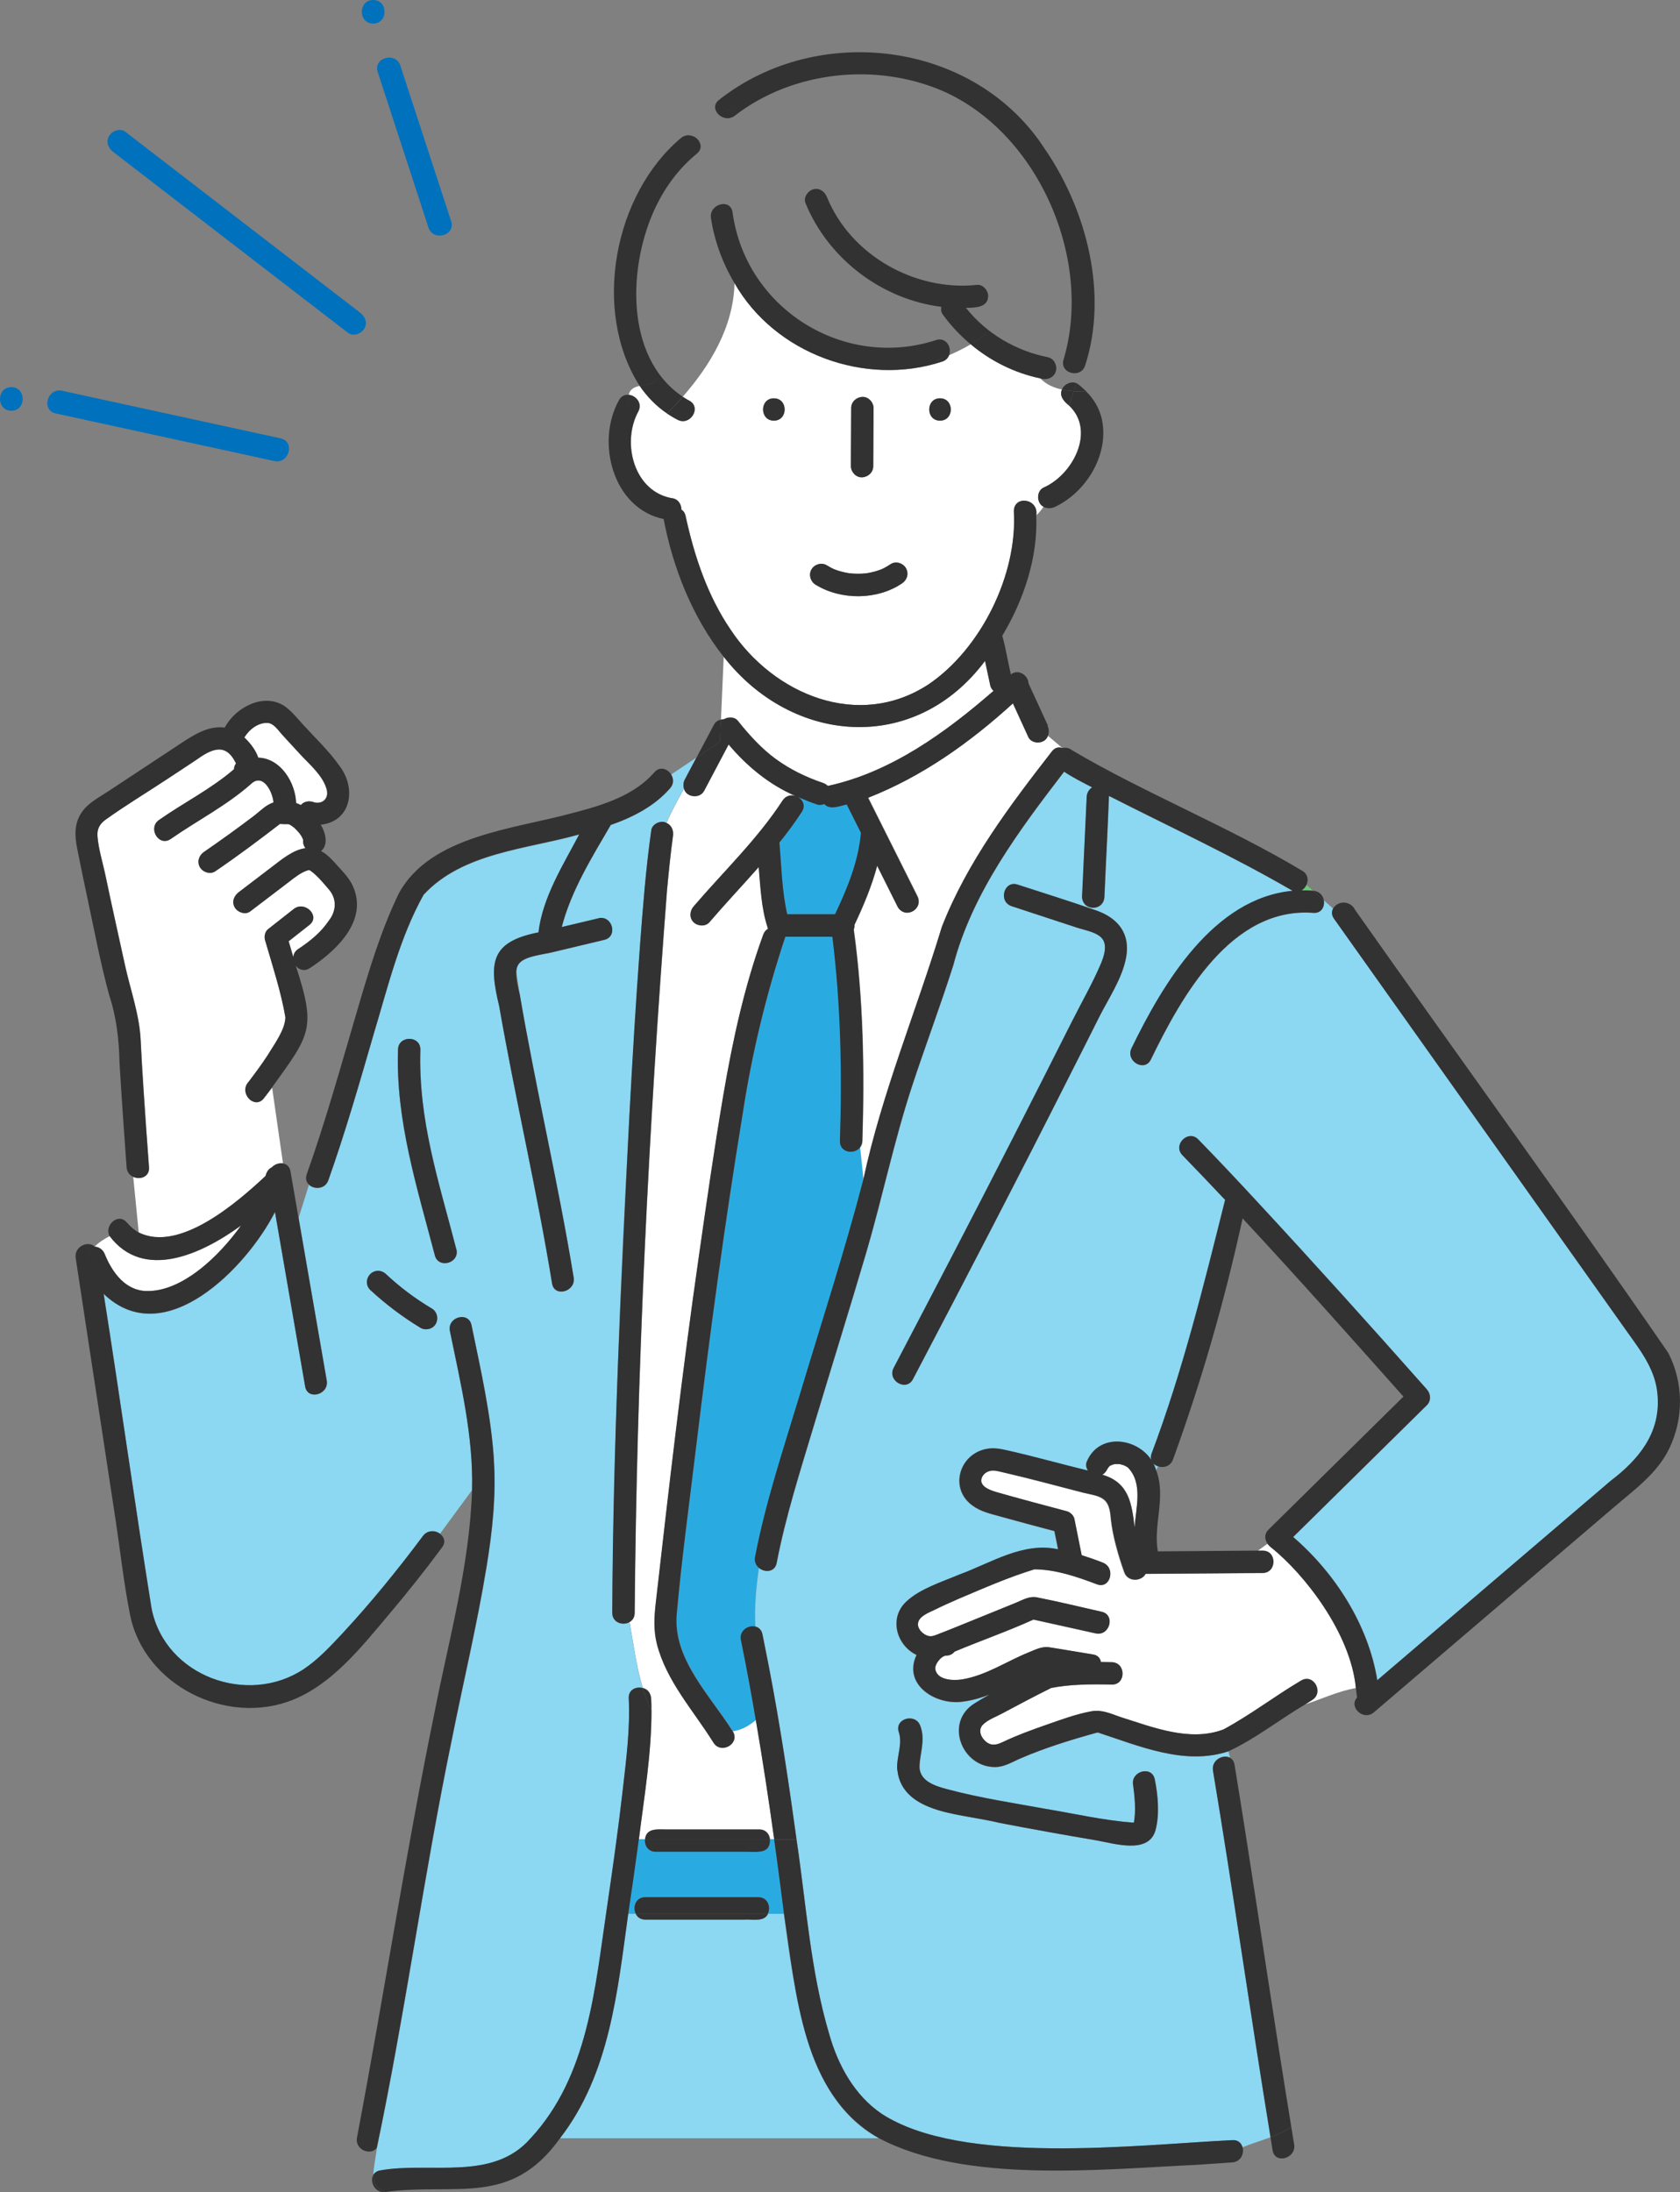
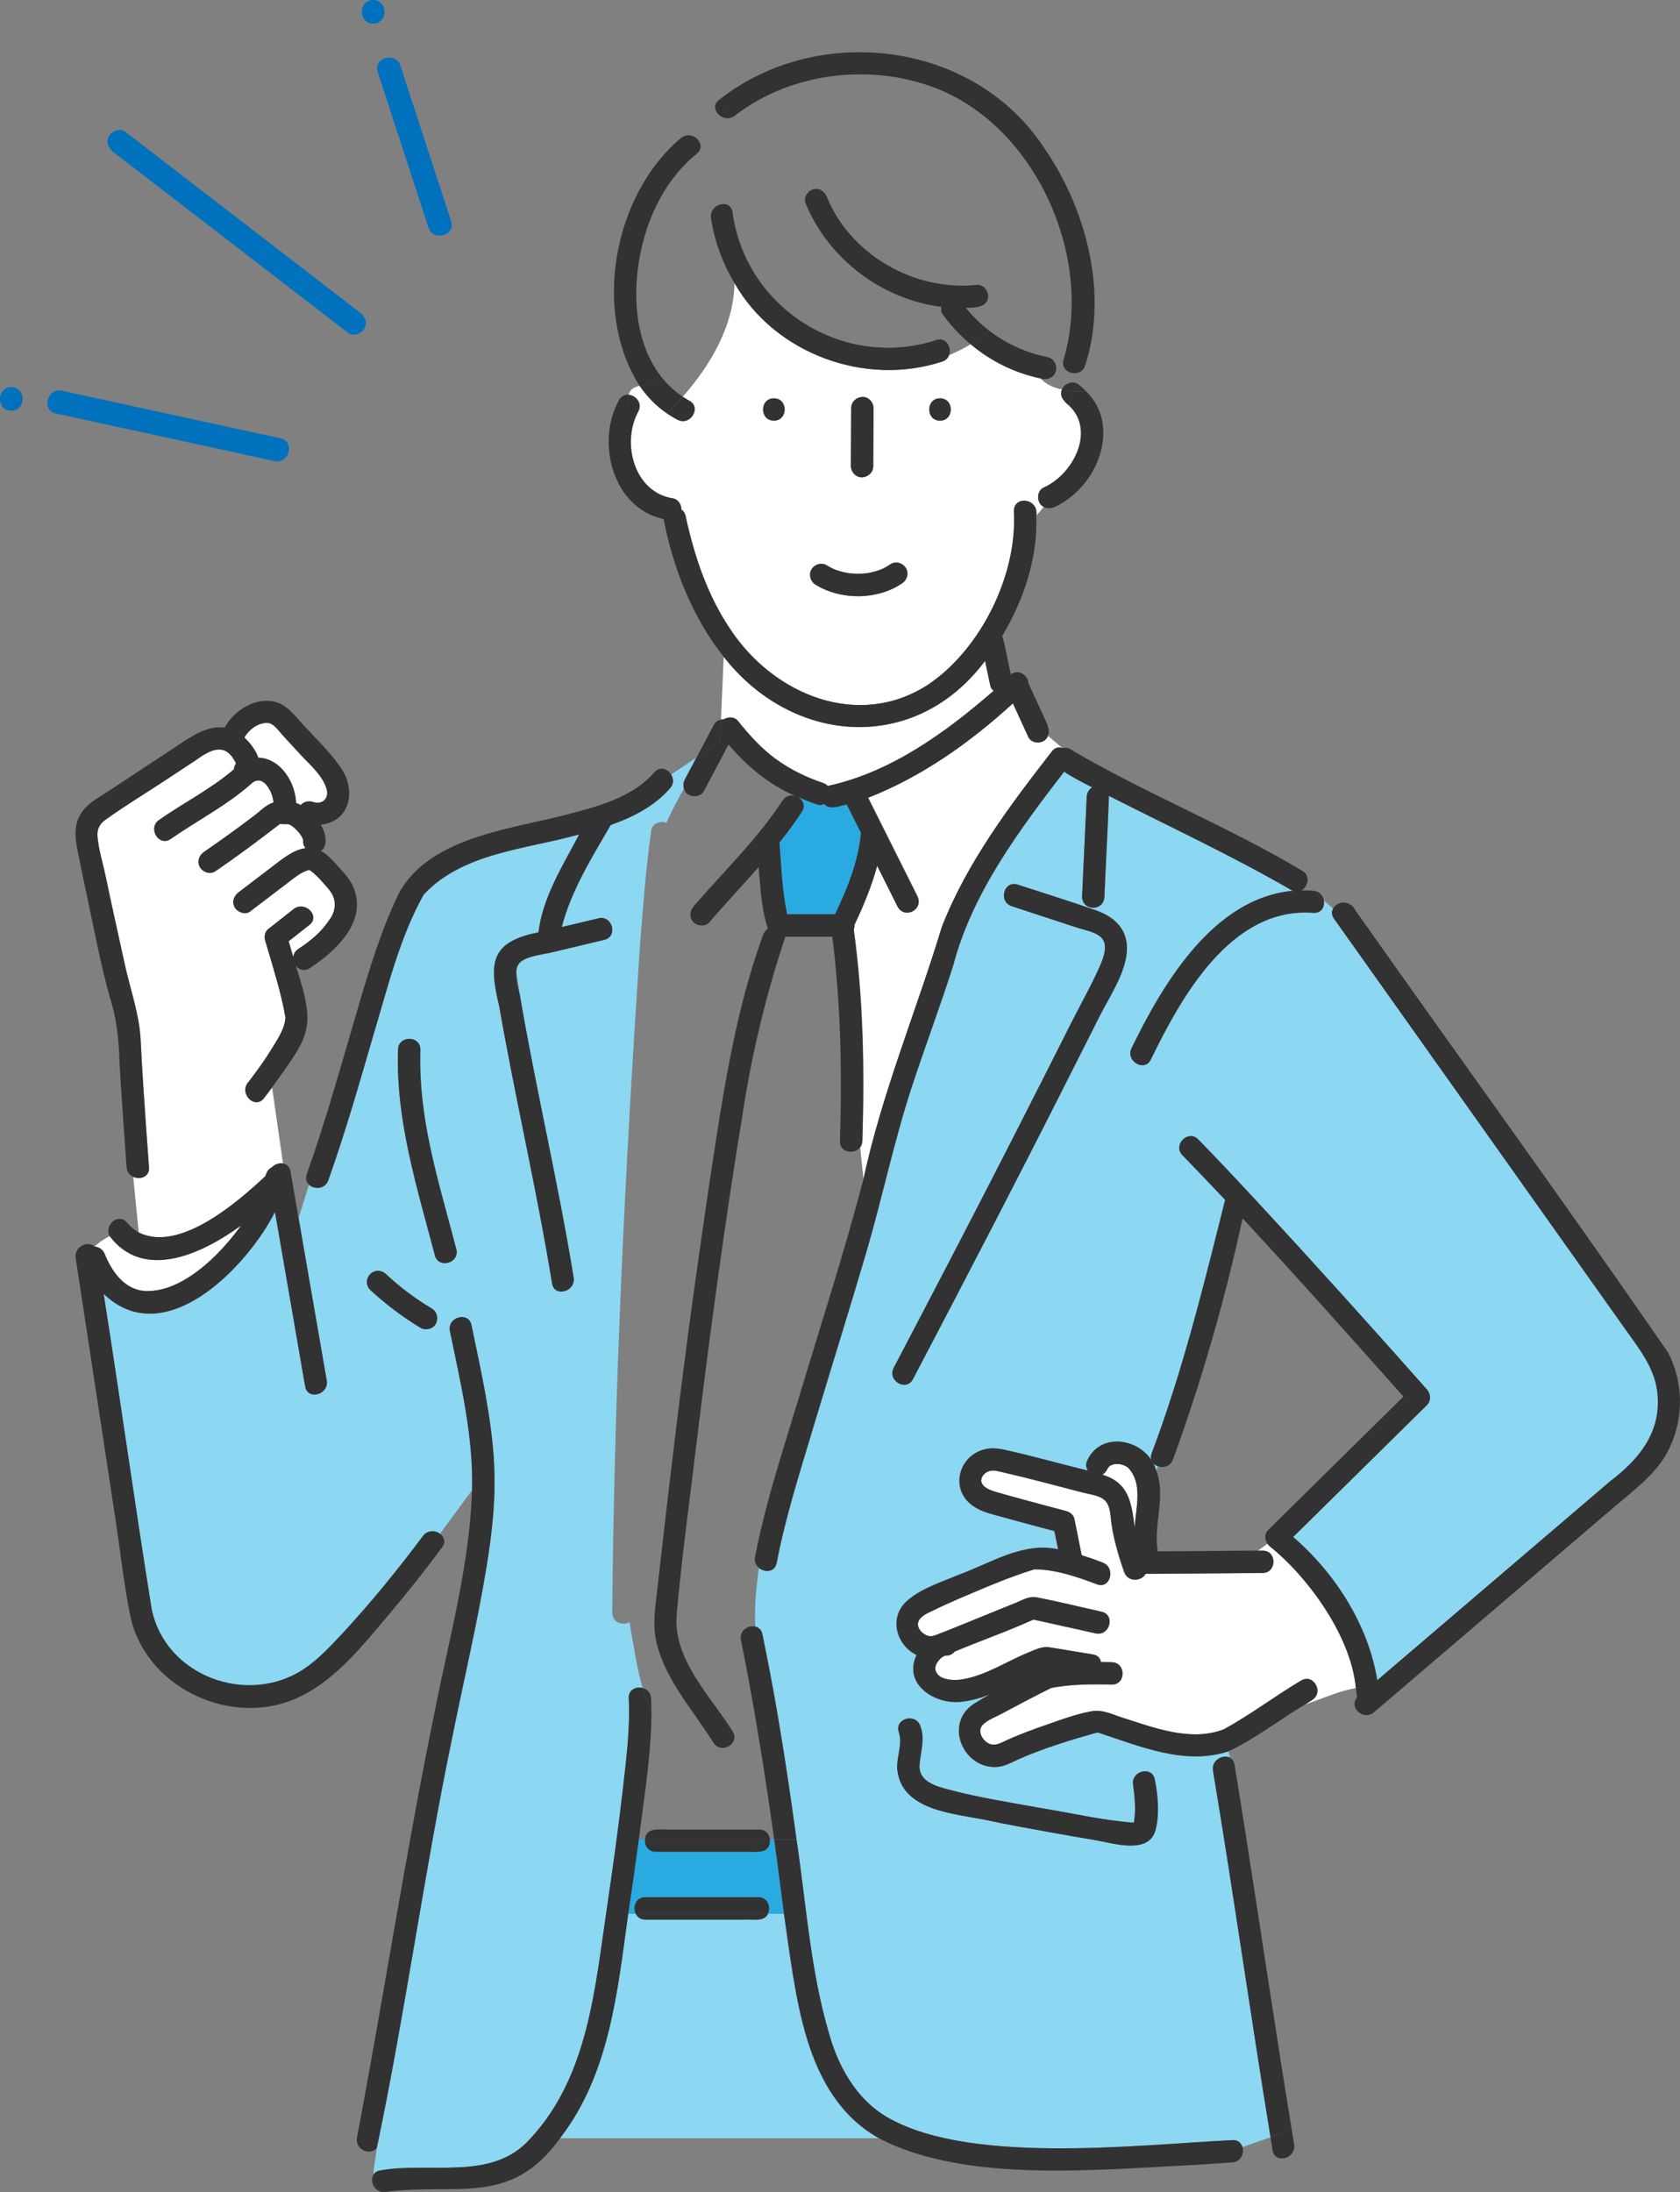
<svg xmlns="http://www.w3.org/2000/svg" id="_レイヤー_2" viewBox="0 0 177.56 231.69">
  <rect x="0" y="0" width="177.56" height="231.69" fill="#808080" stroke="none" />
  <defs>
    <style>.cls-1{fill:#29abe2;}.cls-1,.cls-2,.cls-3,.cls-4,.cls-5,.cls-6{stroke-width:0px;}.cls-2{fill:#6ec878;}.cls-3{fill:#323232;}.cls-4{fill:#8cd7f2;}.cls-5{fill:#fff;}.cls-6{fill:#0071bc;}</style>
  </defs>
  <g id="_レイヤー_1-2">
    <path class="cls-6" d="M5.9,43.7c6.74,1.47,13.47,2.93,20.21,4.4.96.21,1.92.42,2.88.63,1.56.34,2.23-2.06.66-2.4-6.74-1.47-13.47-2.93-20.21-4.4-.96-.21-1.92-.42-2.88-.63-1.56-.34-2.23,2.06-.66,2.4h0Z" />
    <path class="cls-6" d="M11.98,16.07c7.25,5.58,14.49,11.16,21.74,16.75,1.03.79,2.05,1.58,3.08,2.37.54.41,1.39.08,1.7-.45.38-.64.08-1.29-.45-1.7-7.25-5.58-14.49-11.16-21.74-16.75-1.03-.79-2.05-1.58-3.08-2.37-.54-.41-1.39-.08-1.7.45-.38.64-.08,1.29.45,1.7h0Z" />
    <path class="cls-6" d="M39.92,7.61c1.56,4.79,3.13,9.58,4.69,14.37.22.69.45,1.37.67,2.06.49,1.51,2.9.87,2.4-.66-1.56-4.79-3.13-9.58-4.69-14.37-.22-.69-.45-1.37-.67-2.06-.49-1.51-2.9-.87-2.4.66h0Z" />
    <path class="cls-6" d="M39.44,2.49c1.6,0,1.6-2.49,0-2.49s-1.6,2.49,0,2.49h0Z" />
    <path class="cls-6" d="M1.2,43.41c1.6,0,1.6-2.49,0-2.49s-1.6,2.49,0,2.49h0Z" />
    <path class="cls-2" d="M115.96,183.12s0,0,0,0c0,0,0,0,0,0Z" />
    <path class="cls-1" d="M89.5,85.02c-.74.16-1.79.62-2.37-.05-.24.11-.51.14-.76.05-.69-.23-1.36-.5-2.03-.79.52.29.84.91.42,1.56-.73,1.13-1.53,2.2-2.37,3.25.21,2.63.25,5.1.82,7.58h5.06c1.29-2.72,2.48-5.59,2.74-8.62-.5-1-1-2-1.5-2.99Z" />
    <path class="cls-2" d="M29.57,87.07c-.05,0-.09,0-.09-.01.01.03.05.03.09.01Z" />
    <path class="cls-2" d="M29.64,87.04c.09-.05.14-.1,0,0h0Z" />
    <path class="cls-5" d="M138.66,179.69c-.24.15-.48.3-.71.45,1.79-.58,3.57-1.43,5.36-1.72-.54-5.78-5.41-12.05-8.99-14.89-.14-.11-.25-.23-.35-.37l-1.04.75c.16,0,.32,0,.48,0,1.52-.01,1.52,2.35,0,2.36-4.12.03-8.25.06-12.37.09-.39.79-1.86.92-2.25-.19-.63-1.81-1.18-3.67-1.4-5.58-.12-2.15-.86-2.41-2.8-2.78-2.89-.75-5.77-1.53-8.68-2.2-.5-.12-.96-.26-1.43-.09-.47.15-.88.63-.78,1.13.15.62,1,.9,1.69,1.1,2.43.7,4.88,1.34,7.32,1.99.38.1.75.43.82.82.26,1.28.52,2.56.77,3.83.76.23,1.51.5,2.24.79,1.4.55.79,2.83-.63,2.28-2.11-.8-4.32-1.57-6.6-1.58-2.74.84-5.38,2-8.02,3.12-.85.37-1.7.75-2.53,1.16-.59.29-1.67.67-1.76,1.44-.06.54.43,1.05.88,1.25.44.2.74.08,1.16-.08,1.28-.49,2.55-1.01,3.82-1.53,1.49-.61,2.99-1.21,4.48-1.82.75-.31,1.42-.73,2.24-.57,2.29.44,4.55,1.01,6.83,1.52,1.48.33.85,2.61-.63,2.28-2.19-.49-4.38-.97-6.57-1.46,0,0,0,0,0,0-2.73,1.24-5.58,2.22-8.34,3.39-.19.24-.48.41-.88.42-.54.01-1.25.94-1.16,1.46.23,1.19,2.02,1.19,2.88,1.05,2.55-.44,4.64-1.91,6.99-2.85.68-.27,1.35-.62,2.09-.55,1.57.24,3.13.52,4.7.77.52.08.78.42.84.8.38,0,.77.01,1.15.02,1.52.04,1.52,2.4,0,2.36-2.19-.05-4.44-.04-6.51.38.04,0,.06,0,.09-.01.15-.05.19-.03,0,0-1.73.86-3.44,1.77-5.15,2.68-.64.35-1.6.69-2.09,1.24-.46.51-.19,1.22.25,1.65.57.55,1.14.49,1.8.18,1.54-.73,3.16-1.32,4.77-1.89,1.52-.53,3.09-1.12,4.68-1.4,1.11-.2,2.03.24,3.06.6,3.44,1.08,7.36,2.67,10.92,1.31,2.8-1.51,5.39-3.5,8.14-5.13,1.29-.82,2.47,1.23,1.19,2.04Z" />
    <path class="cls-1" d="M81.82,194.4h-.45c.08,1.57-1.33,1.32-2.48,1.32h-9.59c-.82,0-1.2-.69-1.13-1.32h-.66c-.35,2.63-.73,5.25-1.12,7.87h.8c-.34-.7,0-1.75,1.01-1.75h11.95c1.02,0,1.35,1.05,1.01,1.75h1.7c-.33-2.63-.67-5.25-1.04-7.87Z" />
    <path class="cls-5" d="M11.07,132.54c3.16,8.21,11.21,1.71,14.42-3.01-4.24,3.09-10.32,5.85-13.9,1.12-.59.31-1.14.66-1.59,1.11,0,0,0,0,0,0,.43.04.86.28,1.06.77Z" />
    <path class="cls-5" d="M78,76.18c1.16,1.47,2.55,2.98,3.98,4.02,1.55,1.14,3.24,1.95,5.02,2.55.2.07.37.18.51.32,6.68-1.44,12.45-5.63,17.52-10.05-.17-.15-.29-.34-.34-.55-.19-.87-.37-1.75-.56-2.62-7.39,9.9-20.37,8.88-27.64-.46l-.29,6.67c.1-.02.21-.03.31-.03.45-.28,1.14-.29,1.48.15Z" />
-     <path class="cls-1" d="M88.8,120.59c.24-7.22.08-14.42-.8-21.59h-4.97c-2.03,6.09-3.54,12.35-4.51,18.71-1.91,11.66-3.49,23.39-4.91,35.12-.71,5.91-1.53,11.84-2.06,17.77-.43,4.75,3.59,8.65,5.92,12.4,1.04-.16,1.74-.65,2.41-1.18-.49-2.82-1-5.64-1.57-8.45-.21-1,.77-1.61,1.51-1.45-.1-2.07.09-4.14.38-6.21-.3-.26-.48-.65-.39-1.14,1.11-5.77,3-11.43,4.7-17.05,2.28-7.61,4.76-15.17,6.75-22.86l-.35-3.37c-.61.76-2.15.53-2.11-.7Z" />
    <path class="cls-5" d="M110.76,77.79c-.3.84-1.66.9-2.05.09-.54-1.19-1.09-2.37-1.63-3.56-4.51,4.13-9.58,7.74-15.31,9.98,1.73,3.46,3.46,6.92,5.19,10.37.72,1.39-1.22,2.5-2.04,1.19-.73-1.46-1.46-2.92-2.19-4.38-.57,2.16-1.45,4.24-2.41,6.27.02.16-.01.33-.07.48,1.02,7.41,1.14,14.87.91,22.34,0,.29-.1.52-.25.7l.35,3.37c1.95-9.13,5.59-17.77,8.29-26.68,2.67-6.84,7.17-12.81,11.65-18.57.32-.4.72-.46,1.07-.34l-1.51-1.28Z" />
    <path class="cls-5" d="M67.47,43.5c-1.81,3.32-.44,8.57,3.7,9.18.53.11.87.66.86,1.18.21.14.37.35.44.67.92,4.23,2.3,8.41,4.76,12.02,4.55,6.87,13.52,10.62,20.91,5.79,5.55-3.76,9.42-11.59,9.03-18.28-.02-1.75,2.63-1.38,2.37.39.29-.27.55-.56.75-.9-.73-.38-.76-1.65.01-2.02,3.11-1.36,5.53-6,2.7-8.67-.01.04-.02.07-.04.11.01-.04.02-.07.04-.11-.52-.42-1.06-.98-.76-1.69-.88-.19-1.69-.54-2.31-1.2-2.72-.57-5.22-1.83-7.32-3.59-.75.45-1.54.83-2.29,1.16-.11.3-.35.55-.74.68-8.13,2.68-17.7-.83-21.95-8.31-.09,4.61-2.58,8.73-5.47,12.02.22.14.43.28.67.4,1.36.68.17,2.71-1.19,2.04-.39-.2-.77-.42-1.13-.67-.02.02-.03.03-.05.05.02-.02.03-.03.05-.05-1.15-.77-2.12-1.78-2.9-2.92-.56.13-1.03.34-1.16.94.76.06,1.5.88,1.03,1.77ZM99.35,42.1c1.52,0,1.52,2.36,0,2.36s-1.52-2.36,0-2.36ZM89.94,48.5c0-1.79.02-3.58.03-5.37,0-.66.54-1.15,1.18-1.18.64-.03,1.18.56,1.18,1.18,0,.26,0,.52,0,.77,0,1.79-.02,3.58-.03,5.37,0,.66-.54,1.15-1.18,1.18-.64.03-1.18-.56-1.18-1.18,0-.26,0-.52,0-.77ZM85.77,60.18c.32-.54,1.07-.76,1.62-.42.24.15.48.28.74.4.53.21,1.08.35,1.64.44.6.06,1.21.07,1.82,0,.55-.09,1.08-.22,1.6-.43.34-.15.65-.33.95-.54,1.36-.74,2.5,1.17,1.19,2.04-2.62,1.77-6.46,1.79-9.14.13-.54-.34-.75-1.05-.42-1.62ZM81.79,42.1c1.52,0,1.52,2.36,0,2.36s-1.52-2.36,0-2.36Z" />
    <path class="cls-4" d="M172,140.79c-7.32-10.32-14.64-20.63-21.96-30.95-3.02-4.25-6.03-8.5-9.05-12.75-.27-.38-.26-.76-.1-1.06l-.96-.86c.11.66-.26,1.39-1.11,1.32-8.66-.66-13.92,8.81-17.17,15.5-.66,1.37-2.7.17-2.04-1.19,3.34-6.86,8.67-15.85,17.02-16.64-6.3-3.66-12.92-6.73-19.41-10.03-.13,3.55-.33,7.1-.48,10.66-.08,1.56-2.31,1.55-2.36,0,.16-3.52.32-7.04.49-10.55.02-.42.24-.8.58-1.01-1-.52-2.03-1.03-2.97-1.66-4.71,6.14-9.71,12.8-11.71,20.45-1.37,4.31-2.97,8.54-4.38,12.84-1.91,5.8-3.14,11.8-4.86,17.66-1.78,6.03-3.66,12.03-5.47,18.06-1.45,4.82-3.01,9.67-3.96,14.62-.19,1-1.28,1.04-1.89.51-.29,2.07-.49,4.14-.38,6.21.36.08.67.34.76.82,1.49,7.17,2.61,14.41,3.6,21.67h.05-.05c1.03,6.87,1.47,13.91,3.46,20.59.92,3.27,2.67,6.48,5.55,8.42,8.49,5.51,26.89,3.27,37.04,2.78.61-.04.96.31,1.09.75.99-.4,1.97-.69,2.96-1.06-2.11-12.9-3.93-25.85-6.08-38.74-.19-1.12,1.05-1.76,1.79-1.37l-.16-.68c-4.63,1.55-9.47-.56-13.86-1.99,0,0,0,0,0,0,0,0,.04.02.05.02.03,0,.05.01.06.02-.03-.02-.12-.03-.16,0,.03-.02.04-.03.05-.03,0,0,0,0,0,0-2.79.78-5.59,1.64-8.25,2.79-.84.37-1.6.86-2.55.87-3.57.03-5.41-4.76-2.18-6.74.51-.32,1.03-.63,1.57-.92-.89.34-1.82.61-2.8.74-2.79.44-6.42-1.73-4.92-4.93-2.16-1.04-2.93-3.95-1.06-5.66,1.45-1.35,3.75-2.06,5.54-2.82,3.38-1.23,6.76-3.5,10.48-2.68-.13-.64-.26-1.29-.39-1.93-1.89-.5-3.78-1.01-5.67-1.53-1.02-.28-2.11-.52-2.97-1.16-2.44-1.73-1.5-5.3,1.31-5.96.84-.2,1.65-.04,2.47.15,2.82.64,5.6,1.43,8.41,2.11-.18-.28-.26-.61-.14-.92,1.42-3.49,6.41-2.39,7.34.9l.23-.45c-.53-.18-.92-.67-.67-1.35,3.29-8.72,5.52-17.82,7.77-26.81-1.49-1.58-2.99-3.16-4.51-4.72-1.06-1.09.61-2.76,1.67-1.67,2.13,2.18,4.22,4.41,6.29,6.65,6.04,6.52,11.98,13.12,17.87,19.77.42.48.47,1.2,0,1.67-4.71,4.64-9.42,9.29-14.13,13.93,4.47,3.85,7.95,9.32,8.89,15.14,8.22-7.02,16.44-14.05,24.66-21.07,2.93-2.22,5.23-4.98,4.98-8.88-.14-2.73-1.7-4.73-3.2-6.84ZM95.01,183.07c-.48-1.45,1.8-2.06,2.28-.63,1.01,3.22-2.16,5.43,2.81,6.66,3.39.91,6.94,1.45,10.39,2.08,3.09.51,6.2,1.24,9.31,1.46.02,0,.03,0,.06,0,.24-1.28.07-2.83-.08-3.95-.3-1.49,1.97-2.12,2.28-.63.34,1.65.52,3.71.09,5.34-.7,2.66-4.43,1.42-6.34,1.1-5.07-.86-10.13-1.78-15.16-2.84-2.5-.45-5.58-1.64-5.79-4.57-.12-1.35.6-2.7.16-4.02ZM119.02,101.18c-.4,2.21-1.84,4.32-2.84,6.3-1.01,2.02-2.03,4.04-3.05,6.05-5.45,10.8-11.02,21.53-16.64,32.24-.71,1.35-2.74.15-2.04-1.19,6.4-12.18,12.72-24.41,18.9-36.71,1-1.99,2.14-3.96,3.01-6.02.31-.73.7-1.87.18-2.6-.52-.73-1.87-.94-2.67-1.2-2.31-.76-4.63-1.52-6.94-2.28-1.44-.47-.82-2.75.63-2.28,2.77.91,5.57,1.77,8.33,2.74,2.29.81,3.59,2.44,3.14,4.94Z" />
-     <path class="cls-2" d="M137.56,94.12c.4,0,.8,0,1.21.03l-.69-.62c-.11.24-.29.46-.52.59Z" />
-     <path class="cls-5" d="M77.47,182.99c.79,1.29-1.24,2.47-2.04,1.18-2.11-3.39-4.96-6.47-5.98-10.43-.36-1.46-.29-2.83-.12-4.31,1.38-12.22,2.8-24.44,4.55-36.61.82-5.73,1.64-11.48,2.61-17.19.97-5.72,2.21-11.4,4.2-16.86.11-.29.29-.49.5-.62-.02-.06-.03-.12-.05-.18-.66-2.03-.75-4.22-.93-6.34-1.72,1.96-3.52,3.85-5.21,5.83-.42.49-1.25.42-1.67,0-.48-.48-.41-1.19,0-1.67,3.16-3.69,6.74-7.1,9.4-11.19.35-.54.92-.63,1.4-.47-2.78-1.19-5.17-3.16-7.1-5.46-.86,1.63-1.73,3.27-2.59,4.9-.45.87-1.92.7-2.13-.25-.64,1.19-1.33,2.39-1.86,3.65.55.24.77.8.69,1.38-.24,1.7-.46,3.9-.63,5.71-1.96,25.41-3.21,50.92-3.42,76.4,0,.48-.23.81-.55.98.43,2.38.73,4.75,1.4,6.96,1.06.21.91,1.52.92,2.38.24.5.51,1,.83,1.47-.32-.47-.58-.97-.83-1.47,0,4.56-.77,9.1-1.33,13.61h.66c.13-1.3,1.5-1.01,2.48-1.04,3.2,0,6.39,0,9.59,0,.7,0,1.07.5,1.13,1.04h.45c-.59-4.21-1.22-8.41-1.94-12.59-.67.53-1.37,1.02-2.41,1.18Z" />
+     <path class="cls-2" d="M137.56,94.12l-.69-.62c-.11.24-.29.46-.52.59Z" />
    <path class="cls-4" d="M64.71,170.47c.2-23.52,1.36-47.04,2.93-70.5.31-4.08.62-8.18,1.2-12.24.1-.67,1.04-1.07,1.59-.75.53-1.25,1.22-2.46,1.86-3.65-.08-.31-.06-.65.09-.94.41-.77.82-1.54,1.23-2.32l-2.68,1.79c.26.42.31.98-.1,1.45-1.65,1.9-3.92,3.06-6.28,3.89-2,3.43-4.17,6.91-5.18,10.79,1.29-.31,2.58-.62,3.87-.92,1.48-.35,2.1,1.92.63,2.28-1.89.45-3.77.9-5.66,1.35-1.09.26-3.59.41-3.66,1.9,1.6,10.86,4.35,21.58,6.08,32.45.24,1.49-2.03,2.12-2.28.63-1.6-9.82-3.88-19.51-5.59-29.31-1.09-4.53-.97-6.8,4.15-7.8.44-3.72,2.6-7.1,4.31-10.36-5.55,1.57-12.31,1.91-16.45,6.38-2.54,4.55-3.78,9.77-5.28,14.74-1.5,5.18-2.99,10.35-4.79,15.44-.34.96-1.5.99-2.05.46l-1.09,3.49c.99,5.74,1.99,11.48,2.98,17.21.26,1.49-2.02,2.12-2.28.63-1.06-6.15-2.13-12.3-3.19-18.45-2.95,5.81-11.67,14.89-18.11,8.65,1.75,11.08,3.29,22.21,5.07,33.28,1.43,7.16,10.19,10.31,16.08,6.39,1.54-1.02,2.85-2.45,4.11-3.79,3.02-3.26,5.83-6.72,8.49-10.28.48-.64,1.28-.61,1.79-.25l3.4-4.62c.15-5.68-1.21-11.27-2.34-16.79-.31-1.49,1.97-2.11,2.28-.63.97,4.71,2.06,9.45,2.37,14.26.24,3.78-.16,7.54-.77,11.26-1,6.11-2.44,12.14-3.66,18.21-2.97,14.34-4.94,28.93-7.94,43.23-.13,1.03-.37,2.02-.37,2.84.13-.22.36-.4.71-.46,5.32-.96,11.88,1.21,15.91-3.4h-.21.21c6.09-6.58,6.8-15.87,8.06-24.33.62-4.16,1.21-8.33,1.68-12.51.36-3.18.8-6.45.63-9.66-.05-.91.78-1.27,1.47-1.09-.66-2.21-.96-4.58-1.4-6.96-.69.39-1.8.06-1.81-.98ZM46.06,139.92c-.3.56-1.09.74-1.62.42-1.9-1.15-3.69-2.5-5.32-4.01-.48-.45-.42-1.21,0-1.67.44-.48,1.22-.42,1.67,0,.72.66,1.46,1.3,2.24,1.89.84.63,1.71,1.21,2.61,1.75.57.34.73,1.04.42,1.62ZM45.95,132.67c-1.87-7.13-4.15-14.27-3.89-21.73.02-1.52,2.38-1.52,2.36,0-.05,3.59.3,7.12,1.09,10.63.79,3.52,1.84,6.98,2.71,10.47.37,1.48-1.91,2.1-2.28.63Z" />
    <path class="cls-5" d="M34.75,93.98c-.61-.7-1.27-1.53-2.03-2.03.09.05-.11.02-.07,0-.05.02-.15.04-.14.04-.71.22-1.32.72-1.9,1.17-1.39,1.06-2.77,2.12-4.16,3.17-.51.39-1.32.08-1.62-.42-.35-.6-.08-1.23.42-1.62,1.18-.9,2.36-1.8,3.54-2.7,1.03-.78,2.23-1.79,3.52-1.95-.18-.22-.28-.51-.25-.85,0,0,0-.02,0-.02,0,0,0,0,0,0-.02-.04-.06-.15-.06-.16-.06-.12-.13-.24-.2-.36,0,0-.2-.27-.12-.17-.34-.4-.58-.68-1.08-.95,0,0-.08-.01-.12-.03-.33,0-.46,0-.88-.02-2.24,1.72-4.5,3.42-6.83,5-.53.36-1.31.1-1.62-.42-.34-.58-.1-1.25.42-1.62,1.78-1.23,3.53-2.48,5.25-3.79.67-.5,1.28-1.19,2.1-1.44-.06-1.04-1.1-3.23-2.42-1.92-2.57,2.26-5.66,3.84-8.46,5.79-1.27.84-2.46-1.21-1.19-2.04,2.6-1.83,5.5-3.27,7.9-5.35,0-.2.06-.41.21-.6-1.1-2.32-2.64-1.51-4.31-.31-1,.66-2,1.32-3,1.98-2.16,1.43-4.4,2.78-6.51,4.29-.58.42-.88.97-.83,1.7.1,1.38.56,2.82.85,4.18.66,3.16,1.37,6.32,2.06,9.47.58,2.65,1.53,5.23,1.66,7.96.08,1.73.19,3.46.3,5.19.18,2.74.37,5.48.58,8.22.08,1.02-.96,1.34-1.68,1l.58,5.89c4.28,2.18,10.41-3.14,13.43-5.96.1-.39.33-.77.65-.9.3-.33.76-.49,1.17-.43l-1.15-8.01c-.29.38-.57.77-.87,1.14-.95,1.19-2.61-.49-1.67-1.67.03-.04.14-.18.16-.2,1.21-1.6,2.43-3.3,3.34-5.1.29-.58.49-1.11.46-1.6-.44-2.64-1.39-5.54-2.15-8.15-.11-.36,0-.9.3-1.15.91-.71,1.82-1.43,2.72-2.14,1.18-.93,2.86.73,1.67,1.67-.73.58-1.47,1.15-2.2,1.73.17.56.33,1.12.49,1.68.03-.32.19-.64.53-.86,1.87-1.28,5.25-3.87,3.22-6.32Z" />
    <path class="cls-4" d="M85.05,214.54c-1.08-4-1.67-8.14-2.2-12.26h-1.7c-.39.89-1.68.54-2.49.61h-10.47c-.5,0-.84-.26-1.01-.61h-.8c-1.13,8.21-1.96,16.93-7.21,23.72h33.72c-4.31-2.31-6.67-6.89-7.85-11.46Z" />
    <path class="cls-2" d="M88.16,60.17s.01,0,0,0h0Z" />
    <path class="cls-2" d="M115.96,183.11s0,0,0,0c.01,0,0,0,0,0Z" />
    <path class="cls-5" d="M118.79,157.36c.85,1.15.91,2.68,1.14,4.09.12-2.1.91-4.68-.73-6.36-.09-.06-.2-.12-.3-.17-.19-.09-.39-.13-.59-.18-.15,0-.33,0-.48,0-.09.03-.21.06-.3.09,0,0-.19.1-.23.1-.03.04-.13.15-.16.19-.04.08-.1.2-.04.04-.12.3-.32.56-.58.71.89.3,1.72.72,2.28,1.49Z" />
    <path class="cls-5" d="M27.29,80.08c2.35.06,3.93,2.59,4,4.8.16.05.34.11.5.21.37-.44.97-.48,1.49-.26.06.03.32.03.45,0,.74-.13.97-.79.76-1.48-.42-1.42-1.8-2.57-2.77-3.62-.64-.7-1.29-1.4-1.93-2.1-.4-.44-.86-1.17-1.51-1.22-.98-.06-1.97.68-2.47,1.54.65.59,1.22,1.36,1.47,2.13Z" />
    <path class="cls-3" d="M139.93,95.18l-1.16-1.04c-.41-.03-.81-.04-1.21-.03.23-.13.41-.35.52-.59l-1.55-1.39,1.55,1.39c.23-.5.17-1.12-.44-1.48-7.74-4.64-16.87-8.32-24.31-12.73-.33-.27-.7-.32-1.04-.25,0,0-.02,0-.03,0l2.55,2.17-2.55-2.17c-.35-.12-.75-.06-1.07.34-4.47,5.75-8.98,11.73-11.65,18.57-2.7,8.91-6.33,17.55-8.29,26.68l.34,3.32-.34-3.32c-2,7.69-4.47,15.25-6.75,22.86-1.7,5.62-3.59,11.28-4.7,17.05-.09.49.09.88.39,1.14.15-1.04.32-2.08.49-3.12-.17,1.04-.34,2.08-.49,3.12.61.53,1.69.49,1.89-.51.95-4.95,2.52-9.8,3.96-14.62,1.81-6.02,3.69-12.02,5.47-18.06,1.73-5.86,2.96-11.86,4.86-17.66,1.41-4.29,3.01-8.53,4.38-12.84,2-7.65,7-14.31,11.71-20.45.94.63,1.97,1.14,2.97,1.66-.34.21-.56.58-.58,1.01-.16,3.52-.32,7.04-.49,10.55.04,1.54,2.29,1.56,2.36,0,.15-3.55.35-7.1.48-10.66,6.49,3.3,13.12,6.37,19.41,10.03-8.36.79-13.69,9.78-17.02,16.64-.66,1.36,1.37,2.56,2.04,1.19,3.25-6.69,8.51-16.15,17.17-15.5.86.07,1.23-.66,1.11-1.32Z" />
    <path class="cls-3" d="M138.82,94.15s-.03,0-.05,0l1.16,1.04c-.09-.51-.46-.99-1.11-1.04Z" />
    <path class="cls-3" d="M48.23,132.04c-1.8-6.93-4.07-13.85-3.8-21.1.02-1.52-2.34-1.52-2.36,0-.26,7.46,2.02,14.6,3.89,21.73.37,1.47,2.64.85,2.28-.63Z" />
    <path class="cls-3" d="M45.63,138.3c-1.74-1.04-3.37-2.26-4.84-3.64-1.16-1.05-2.72.53-1.67,1.67,1.63,1.51,3.42,2.86,5.32,4.01.53.32,1.32.14,1.62-.42.3-.57.14-1.27-.42-1.62Z" />
    <path class="cls-3" d="M63.24,97.06c-1.29.31-2.58.62-3.87.92,1.01-3.88,3.18-7.35,5.18-10.79,2.37-.83,4.63-1.99,6.28-3.89.41-.47.36-1.03.1-1.45l-1.64,1.09,1.64-1.09c-.37-.59-1.19-.9-1.77-.22-2.15,2.46-5.43,3.46-8.49,4.26-6.14,1.72-15.21,2.36-18.54,8.58-1.89,3.92-3.14,8.12-4.36,12.28-1.71,5.81-3.32,11.65-5.35,17.36-.16.46-.04.84.23,1.09l.91-2.89-.91,2.89c.55.53,1.71.5,2.05-.46,1.8-5.08,3.29-10.26,4.79-15.44,1.5-4.97,2.74-10.19,5.28-14.74,4.12-4.47,10.91-4.81,16.45-6.38-1.71,3.26-3.87,6.64-4.31,10.36-5.12,1.01-5.24,3.25-4.15,7.8,1.71,9.8,3.99,19.49,5.59,29.31.25,1.5,2.52.86,2.28-.63-1.64-10.01-3.97-19.88-5.69-29.87-.93-3.71-.25-3.79,3.27-4.47,1.89-.45,3.77-.9,5.66-1.35,1.48-.35.85-2.63-.63-2.28Z" />
    <path class="cls-3" d="M113.34,107.87c-4.13,8.21-8.3,16.4-12.54,24.55-2.11,4.06-4.23,8.11-6.35,12.16-.7,1.34,1.33,2.54,2.04,1.19,5.62-10.71,11.2-21.44,16.64-32.24,1.02-2.02,2.04-4.03,3.05-6.05,1-1.98,2.44-4.09,2.84-6.3.45-2.5-.85-4.13-3.14-4.94-2.75-.97-5.55-1.83-8.33-2.74-1.45-.48-2.07,1.8-.63,2.28,2.31.76,4.63,1.52,6.94,2.28.79.26,2.14.47,2.67,1.2.52.73.13,1.86-.18,2.6-.87,2.05-2.01,4.03-3.01,6.02Z" />
-     <path class="cls-3" d="M70.43,86.97c-.73,1.72-1.17,3.54-.76,5.58-.41-2.03.03-3.85.76-5.58-.55-.32-1.49.09-1.59.75-.58,4.06-.89,8.15-1.2,12.24-.45,5.98-.8,11.96-1.12,17.95-.87,17.51-1.74,35.03-1.81,52.56,0,1.04,1.12,1.37,1.81.98-.35-1.93-.79-3.87-1.58-5.72.79,1.85,1.23,3.78,1.58,5.72.32-.18.55-.5.55-.98.21-25.49,1.46-50.99,3.42-76.4.17-1.81.39-4.02.63-5.71.08-.58-.14-1.14-.69-1.38Z" />
    <path class="cls-3" d="M52.2,154.31c-.31-4.81-1.4-9.55-2.37-14.26-.31-1.49-2.58-.86-2.28.63,1.13,5.53,2.49,11.11,2.34,16.79l1.13-1.53-1.13,1.53c-.25,8-2.45,15.78-3.98,23.6-3.05,14.89-5.35,29.93-8.18,44.86-.25,1.3,1.47,1.95,2.09,1.09.09-.75.12-1.53-.06-2.26.18.73.15,1.5.06,2.26,3.01-14.31,4.97-28.89,7.94-43.23,1.21-6.07,2.66-12.1,3.66-18.21.61-3.73,1.02-7.49.77-11.26Z" />
    <path class="cls-3" d="M136.78,226.66c-.1-.61-.2-1.23-.3-1.85-.73.48-1.47.81-2.2,1.08.08.46.15.93.22,1.39.25,1.5,2.52.86,2.28-.63Z" />
    <path class="cls-3" d="M131.71,194.21c-.4-2.56-.81-5.13-1.23-7.69-.06-.37-.25-.61-.49-.74l1.09,4.58-1.09-4.58c-.73-.39-1.97.25-1.79,1.37,2.15,12.89,3.97,25.84,6.08,38.74.73-.28,1.47-.6,2.2-1.08-1.67-10.19-3.17-20.4-4.77-30.6Z" />
    <path class="cls-3" d="M94.84,187.09c.56,4.78,7.21,4.61,10.82,5.58,3.37.65,6.74,1.26,10.13,1.83,1.91.32,5.64,1.56,6.34-1.1.43-1.64.25-3.7-.09-5.34-.3-1.49-2.58-.86-2.28.63.15,1.13.32,2.67.08,3.95-.02,0-.03,0-.06,0-3.11-.22-6.21-.95-9.31-1.46-3.46-.63-7-1.16-10.39-2.08-1.2-.32-2.78-.8-2.91-2.25,0-1.47.68-2.94.1-4.41-.48-1.43-2.76-.82-2.28.63.44,1.31-.29,2.67-.16,4.02Z" />
    <path class="cls-3" d="M81.28,176.26c-.23-1.18-.46-2.35-.7-3.53-.1-.48-.41-.74-.76-.82.08,1.61.34,3.23.88,4.84-.54-1.61-.8-3.23-.88-4.84-.75-.17-1.72.44-1.51,1.45.58,2.81,1.09,5.63,1.57,8.45.51-.4,1-.82,1.6-1.12-.61.3-1.09.72-1.6,1.12.72,4.19,1.36,8.38,1.94,12.59h2.36c-.83-6.07-1.74-12.12-2.9-18.14Z" />
    <path class="cls-3" d="M131.32,226.95c-.61.25-1.23.55-1.84.96.61-.41,1.23-.71,1.84-.96-.12-.44-.48-.8-1.09-.75-10.13.49-28.56,2.74-37.04-2.78-2.88-1.95-4.63-5.15-5.55-8.42-1.99-6.68-2.43-13.73-3.46-20.59h-2.36c.37,2.62.7,5.24,1.04,7.87h.57-.57c1.29,8.34,1.88,19.09,10.05,23.72h2.23-2.23c9.14,4.82,23.38,3.28,33.55,2.81,1.26-.08,2.52-.17,3.78-.26.91-.06,1.27-.94,1.09-1.61Z" />
    <path class="cls-3" d="M39.46,229.86c-.43.72.18,1.98,1.28,1.82-1-.29-1.28-.96-1.28-1.82Z" />
    <path class="cls-3" d="M68.81,179.5c-.03-.6-.43-.96-.89-1.09.25.82.55,1.62.92,2.38,0-.43-.01-.86-.03-1.3Z" />
    <path class="cls-3" d="M67.92,178.41c-.69-.18-1.52.17-1.47,1.09.16,3.21-.27,6.48-.63,9.66-.48,4.18-1.07,8.35-1.68,12.51-1.26,8.46-1.96,17.75-8.06,24.33h3.11c5.25-6.79,6.07-15.51,7.21-23.72h-.74.74c.39-2.62.77-5.25,1.12-7.87h-.54.54c.56-4.5,1.34-9.05,1.33-13.61-.37-.77-.68-1.56-.92-2.38Z" />
    <path class="cls-3" d="M56.08,226c-4.02,4.61-10.59,2.44-15.91,3.4-.35.06-.57.24-.71.46,0,.86.29,1.53,1.28,1.82,7.41-1.02,13.22,1.65,18.45-5.68h-3.11Z" />
    <path class="cls-3" d="M80.24,193.37h-9.59c-.98.02-2.36-.26-2.48,1.04h13.2c-.06-.54-.43-1.04-1.13-1.04Z" />
    <path class="cls-3" d="M68.17,194.4c-.07.63.31,1.32,1.13,1.32h9.59c1.15,0,2.56.25,2.48-1.32h-13.2Z" />
    <path class="cls-3" d="M80.15,200.52h-11.95c-1.02,0-1.35,1.05-1.01,1.75h13.96c.34-.7.01-1.75-1.01-1.75Z" />
    <path class="cls-3" d="M67.2,202.28c.17.35.5.61,1.01.61h10.47c.81-.06,2.09.28,2.49-.61h-13.96Z" />
    <path class="cls-3" d="M89.77,60.59c-.56-.09-1.12-.23-1.64-.44-.25-.12-.5-.25-.74-.4-.54-.34-1.3-.12-1.62.42-.33.56-.12,1.28.42,1.62,2.68,1.66,6.52,1.65,9.14-.13.53-.36.76-1.04.42-1.62-.31-.52-1.08-.78-1.62-.42-.31.21-.61.38-.95.54-.52.21-1.05.34-1.6.43-.6.07-1.21.06-1.82,0ZM88.16,60.17s.01,0,0,0h0Z" />
    <path class="cls-3" d="M73.27,14.41c-.74.96-1.39,2.1-2.02,3.38.64-1.28,1.28-2.41,2.02-3.38-.39-.17-.87-.17-1.29.17-7.11,5.96-9.44,18.3-4.38,26.2.77-.18,1.69-.21,2.07-.96-.38.76-1.3.79-2.07.96.78,1.14,1.76,2.15,2.9,2.92.56-.56,1.11-1.15,1.66-1.77-6.25-4.19-5.78-14.1-2.79-20.2,1.04-2.12,2.45-3.99,4.28-5.49.76-.62.33-1.53-.38-1.84Z" />
    <path class="cls-3" d="M72.83,42.34c-.24-.12-.45-.27-.67-.4-.54.62-1.1,1.21-1.66,1.77.36.24.74.47,1.13.67,1.36.67,2.55-1.36,1.19-2.04Z" />
    <path class="cls-3" d="M98.95,35.94c-9.78,3.19-20.16-3.33-21.53-13.52-.22-1.5-2.5-.86-2.28.63.37,2.43,1.23,4.76,2.48,6.86.01-.62,0-1.26-.09-1.9.08.64.1,1.27.09,1.9,4.25,7.48,13.82,10.98,21.95,8.31.39-.12.62-.38.74-.68-.55.25-1.07.48-1.53.7.45-.23.98-.46,1.53-.7.31-.81-.3-1.94-1.37-1.6Z" />
    <path class="cls-3" d="M92.29,49.27c0-1.79.02-3.58.03-5.37,0-.26,0-.52,0-.77,0-.62-.55-1.21-1.18-1.18-.64.03-1.18.52-1.18,1.18,0,1.79-.02,3.58-.03,5.37,0,.26,0,.52,0,.77,0,.62.55,1.21,1.18,1.18.64-.03,1.18-.52,1.18-1.18Z" />
    <path class="cls-3" d="M81.79,44.46c1.52,0,1.52-2.36,0-2.36s-1.52,2.36,0,2.36Z" />
    <path class="cls-3" d="M99.35,42.1c-1.52,0-1.52,2.36,0,2.36s1.52-2.36,0-2.36Z" />
    <path class="cls-3" d="M110.52,15.89c-7.31-11.53-24-13.65-34.53-5.33-.61.47-.47,1.13-.04,1.55.49-.25,1-.47,1.59-.61-.58.15-1.1.36-1.59.61.42.4,1.12.57,1.71.12,6.12-4.74,14.94-5.66,22.01-2.6,10.13,4.48,15.87,17.86,12.74,28.37-.35,1.08.83,1.7,1.65,1.35.28-1.15.47-2.31.47-3.46,0,1.15-.19,2.31-.47,3.46.28-.12.51-.35.63-.72,2.44-7.54.18-16.33-4.16-22.74Z" />
    <path class="cls-3" d="M110.78,37.76c-3.4-.66-6.53-2.51-8.69-5.22.92-.02,2.33,0,2.35-1.25,0-.59-.55-1.25-1.18-1.18-6.55.7-13.35-3.12-15.86-9.28-.24-.59-.78-1-1.45-.82-.56.15-1.06.86-.82,1.45,2.41,5.91,8.09,10.19,14.36,10.97-.06.27-.03.56.14.79.85,1.19,1.86,2.25,2.97,3.18.61-.37,1.19-.78,1.7-1.28-.5.5-1.09.92-1.7,1.28,2.1,1.76,4.61,3.02,7.32,3.59-.4-.43-.72-.99-.91-1.73.18.74.5,1.3.91,1.73.67.23,1.48-.03,1.68-.77.16-.58-.2-1.33-.82-1.45Z" />
    <path class="cls-3" d="M113.75,40.49c-.56-.23-1.32.13-1.51.69.41.09.82.14,1.24.17.09-.29.19-.57.27-.86Z" />
    <path class="cls-3" d="M112.23,41.18c-.3.7.24,1.27.76,1.69.17-.51.32-1.01.48-1.52-.42-.03-.84-.09-1.24-.17Z" />
    <path class="cls-3" d="M113.92,40.59c-.05-.04-.11-.07-.18-.1-.08.29-.18.57-.27.86.46.03.92.04,1.36.05-.28-.29-.58-.56-.91-.81Z" />
    <path class="cls-3" d="M116.37,43.98c-.29-1.01-.83-1.86-1.54-2.58-.44,0-.9-.01-1.36-.05-.16.51-.31,1.01-.48,1.52,2.83,2.66.41,7.31-2.7,8.67-.78.37-.75,1.64-.01,2.02.19-.33.32-.7.32-1.14,0,.44-.13.81-.32,1.14.36.21.8.2,1.21.02,3.44-1.62,5.9-5.8,4.89-9.59Z" />
    <path class="cls-3" d="M76.2,76.06c-.31.06-.58.23-.74.53-.62,1.16-1.23,2.32-1.85,3.49l2.48-1.66.1-2.36Z" />
    <path class="cls-3" d="M110.75,76.68c-.68-1.48-1.36-2.96-2.04-4.44-.03-.85-1.07-1.59-1.87-.96-.32-1.35-.53-2.75-.91-4.08,2.27-3.79,3.79-8.29,3.59-12.75-.45.41-.95.76-1.29,1.11.35-.35.84-.7,1.29-1.11.26-1.78-2.39-2.14-2.37-.39.39,6.68-3.48,14.53-9.03,18.28-7.39,4.83-16.36,1.08-20.91-5.79-2.45-3.61-3.84-7.79-4.76-12.02-.07-.32-.23-.54-.44-.67.01-.52-.33-1.07-.86-1.18-4.14-.61-5.51-5.85-3.7-9.18.47-.89-.27-1.71-1.03-1.77-.07.3-.05.7.08,1.24-.14-.54-.15-.94-.08-1.24-.38-.03-.77.13-1.01.58-2.46,4.43-.64,11.43,4.73,12.55.99,5.22,3.08,10.43,6.32,14.53l.07-1.68-.07,1.68c7.27,9.35,20.25,10.36,27.64.46.19.87.37,1.75.56,2.62.05.21.17.4.34.55-5.07,4.41-10.85,8.6-17.52,10.05-.14-.14-.31-.25-.51-.32-1.78-.6-3.47-1.42-5.02-2.55-1.43-1.04-2.82-2.55-3.98-4.02-.34-.44-1.04-.43-1.48-.15-.11,0-.21,0-.31.03l-.1,2.36.46-.31-.46.31-.04,1,.04-1-2.48,1.66c-.41.77-.82,1.54-1.23,2.32-.15.29-.18.63-.09.94.18-.34.36-.67.53-1.01-.17.34-.35.67-.53,1.01.21.95,1.68,1.13,2.13.25.86-1.63,1.73-3.27,2.59-4.9,1.93,2.3,4.32,4.27,7.1,5.46-.48-.17-1.05-.07-1.4.47-2.66,4.09-6.24,7.5-9.4,11.19-.41.48-.48,1.19,0,1.67.42.42,1.25.49,1.67,0,1.69-1.97,3.48-3.87,5.21-5.83.19,2.12.27,4.31.93,6.34.01.06.03.12.05.18-.22.13-.4.33-.5.62-1.99,5.46-3.22,11.14-4.2,16.86-.97,5.71-1.79,11.45-2.61,17.19-1.75,12.17-3.16,24.39-4.55,36.61-.17,1.48-.24,2.85.12,4.31,1.02,3.96,3.87,7.04,5.98,10.43.8,1.28,2.84.11,2.04-1.18-.22.03-.45.06-.71.06.26,0,.49-.03.71-.06-2.33-3.74-6.35-7.64-5.92-12.4.53-5.93,1.35-11.86,2.06-17.77,1.42-11.73,3-23.45,4.91-35.12.97-6.36,2.48-12.62,4.51-18.71h4.97c.89,7.18,1.04,14.37.8,21.59-.04,1.23,1.5,1.46,2.11.7l-.52-5.02.52,5.02c.14-.18.24-.41.25-.7.23-7.47.11-14.93-.91-22.34.06-.15.1-.32.07-.48.96-2.03,1.83-4.11,2.41-6.27.73,1.46,1.46,2.92,2.19,4.38.82,1.31,2.76.2,2.04-1.19-1.73-3.46-3.46-6.92-5.19-10.37,5.73-2.25,10.79-5.86,15.31-9.98.54,1.19,1.09,2.37,1.63,3.56.39.81,1.75.75,2.05-.09l-1.29-1.09,1.29,1.09c.16-.33.16-.72-.01-1.1ZM85.41,83.89c-1.57,0-2.36,1.57-3.15,2.36.79-.79,1.57-2.36,3.15-2.36ZM88.26,96.63h-5.06c-.56-2.48-.6-4.95-.82-7.58.84-1.05,1.64-2.12,2.37-3.25.42-.65.1-1.27-.42-1.56.67.29,1.34.56,2.03.79.25.09.52.05.76-.05.57.67,1.62.21,2.37.05.5,1,1,2,1.5,2.99-.26,3.02-1.44,5.89-2.74,8.62Z" />
    <path class="cls-3" d="M176.3,142.96c-10.83-15.72-22.08-31.18-33.08-46.79-.52-1.04-1.86-.98-2.33-.13l3.2,2.86-3.2-2.86c-.16.3-.17.68.1,1.06,3.02,4.25,6.03,8.5,9.05,12.75,7.32,10.32,14.64,20.63,21.96,30.95,1.5,2.11,3.06,4.11,3.2,6.84.25,3.89-2.04,6.65-4.98,8.88-8.22,7.02-16.44,14.05-24.66,21.07-.95-5.83-4.43-11.29-8.89-15.14,4.71-4.64,9.42-9.29,14.13-13.93.47-.47.42-1.19,0-1.67-5.89-6.65-11.83-13.25-17.87-19.77-2.07-2.24-4.16-4.46-6.29-6.65-1.06-1.09-2.73.58-1.67,1.67,1.52,1.56,3.01,3.14,4.51,4.72-2.25,8.99-4.48,18.09-7.77,26.81-.25.68.14,1.17.67,1.35l1.02-1.97-1.02,1.97c.58.2,1.33.02,1.6-.73,3.02-8.31,5.47-16.82,7.35-25.47,5.76,6.19,11.38,12.52,17,18.83-4.75,4.69-9.51,9.37-14.26,14.06-.46.45-.42,1.03-.11,1.49l1.34-.97-1.34.97c.09.14.21.26.35.37,3.57,2.84,8.45,9.12,8.99,14.89.38-.06.75-.09,1.13-.09h-.79.79c-.38,0-.75.04-1.13.09.05.33.08.67.13,1-.92,1,.67,2.51,1.78,1.56,8.45-7.22,16.9-14.45,25.36-21.67,2.16-1.85,4.6-3.59,5.86-6.22,1.54-3.21,1.51-6.97-.13-10.14Z" />
    <path class="cls-3" d="M46.49,162.09l-1.94,2.63,1.94-2.63c-.51-.36-1.31-.39-1.79.25-2.66,3.56-5.47,7.02-8.49,10.28-1.26,1.34-2.57,2.77-4.11,3.79-5.9,3.92-14.65.77-16.08-6.39-1.78-11.07-3.32-22.2-5.07-33.28,6.44,6.23,15.16-2.83,18.11-8.65,1.06,6.15,2.13,12.3,3.19,18.45.26,1.49,2.53.86,2.28-.63-.99-5.74-1.99-11.48-2.98-17.21l-1.23,3.92,1.23-3.92c-.28-1.63-.57-3.27-.85-4.9-.09-.52-.43-.78-.82-.84l1.04,7.24-1.04-7.24c-.41-.06-.87.11-1.17.43-.33.13-.55.5-.65.9-3.01,2.82-9.14,8.14-13.43,5.96l.23,2.37-.23-2.37c-.43-.25-.84-.59-1.22-1.04-.92-1.08-2.42.3-1.83,1.43.21-.11.42-.21.63-.32-.21.11-.42.21-.63.32,3.58,4.73,9.66,1.97,13.9-1.12-2.28,3.16-6.32,7.29-10.44,6.91-2.02-.3-3.26-2.15-3.98-3.9-.2-.5-.63-.74-1.06-.77,0,0,0,0,0,0-.56.58-.94,1.35-.94,2.5h.79-.79c0-1.14.37-1.92.94-2.5-.66-.67-2.19-.03-2,1.21,1.4,9.19,2.8,18.38,4.2,27.57.51,3.36.88,6.78,1.54,10.11,1.49,7.5,10.2,11.78,17.14,9.04,4.23-1.67,7.34-5.63,10.19-9.01,1.96-2.32,3.86-4.7,5.66-7.14.42-.57.2-1.13-.25-1.44Z" />
    <path class="cls-3" d="M111.09,178.42c.19-.03.15-.05,0,0h0Z" />
    <path class="cls-3" d="M116.02,183.14c.09.03.06.01,0,0h0Z" />
    <path class="cls-3" d="M137.47,177.65c-2.75,1.63-5.34,3.62-8.14,5.13-3.56,1.36-7.48-.23-10.92-1.31-1.03-.36-1.95-.8-3.06-.6-1.59.29-3.16.87-4.68,1.4-1.61.56-3.23,1.15-4.77,1.89-.66.31-1.23.37-1.8-.18-.45-.43-.71-1.13-.25-1.65.49-.55,1.45-.89,2.09-1.24,1.7-.91,3.42-1.82,5.15-2.68-.03,0-.05,0-.09.01,2.07-.42,4.31-.43,6.51-.38,1.52.04,1.52-2.32,0-2.36-.38-.01-.76-.02-1.15-.02-.06-.39-.32-.72-.84-.8-1.57-.25-3.13-.53-4.7-.77-.74-.08-1.41.27-2.09.55-2.35.95-4.45,2.41-6.99,2.85-.85.15-2.65.15-2.88-1.05-.1-.51.61-1.44,1.16-1.46.4,0,.69-.18.88-.42,2.76-1.16,5.62-2.15,8.34-3.39,0,0,0,0,0,0,2.19.49,4.38.97,6.57,1.46,1.48.33,2.11-1.95.63-2.28-2.27-.51-4.54-1.07-6.83-1.52-.82-.16-1.49.26-2.24.57-1.49.61-2.99,1.22-4.48,1.82-1.27.51-2.54,1.04-3.82,1.53-.42.16-.72.28-1.16.08-.45-.2-.95-.71-.88-1.25.09-.77,1.17-1.15,1.76-1.44.83-.41,1.68-.79,2.53-1.16,2.64-1.12,5.28-2.28,8.02-3.12,2.27.02,4.49.79,6.6,1.58,1.41.56,2.03-1.73.63-2.28-.73-.29-1.48-.55-2.24-.79-.26-1.28-.52-2.56-.77-3.83-.08-.39-.45-.72-.82-.82-2.44-.65-4.89-1.3-7.32-1.99-.69-.2-1.54-.49-1.69-1.1-.1-.49.31-.98.78-1.13.47-.17.93-.02,1.43.09.86.2,1.71.41,2.57.62,2.04.51,4.07,1.06,6.11,1.58.66.17,1.54.26,2.09.7.59.47.64,1.39.72,2.08.09.81.24,1.6.44,2.39.27,1.08.59,2.15.97,3.19.39,1.11,1.86.98,2.25.19,4.12-.03,8.25-.06,12.37-.09,1.52-.01,1.52-2.37,0-2.36-.16,0-.32,0-.48,0l-1.96,1.41,1.96-1.41c-3.54.03-7.07.05-10.61.08-.5-2.84.9-5.77-.17-8.56l-1.88,3.64,1.88-3.64c-.93-3.3-5.92-4.39-7.34-.9-.12.31-.04.65.14.92-2.81-.68-5.59-1.47-8.41-2.11-.83-.19-1.63-.36-2.47-.15-2.81.65-3.75,4.23-1.31,5.96.86.64,1.95.87,2.97,1.16,1.89.53,3.78,1.03,5.67,1.53.13.64.26,1.29.39,1.93-3.71-.82-7.1,1.45-10.48,2.68-1.79.76-4.09,1.47-5.54,2.82-1.88,1.71-1.1,4.62,1.06,5.66-1.5,3.2,2.13,5.37,4.92,4.93.99-.13,1.91-.4,2.8-.74-.53.29-1.06.6-1.57.92-3.23,1.98-1.4,6.77,2.18,6.74.95-.02,1.71-.5,2.55-.87,2.66-1.16,5.47-2.02,8.25-2.79,0,0,0,0,0,0,.01,0,.02,0,0,0,4.39,1.43,9.23,3.55,13.86,1.99l-.17-.7.17.7c2.86-1.34,5.39-3.36,8.12-4.97-.99.32-1.97.55-2.96.55.99,0,1.97-.23,2.96-.55.24-.15.48-.3.71-.45,1.28-.81.1-2.86-1.19-2.04ZM117.09,155.16c-.06.16,0,.04.04-.04.03-.03.13-.15.16-.19.04,0,.22-.09.23-.1.1-.03.21-.06.3-.09.15,0,.33,0,.48,0,.2.05.4.09.59.18.1.05.21.12.3.17,1.65,1.68.85,4.26.73,6.36-.27-2.49-.69-4.84-3.42-5.58.26-.15.46-.41.58-.71Z" />
    <path class="cls-3" d="M116.02,183.14s-.05-.02-.05-.02c-.01,0-.02.01-.05.03.03-.02.07-.02.11-.01Z" />
    <polygon class="cls-3" points="115.96 183.12 115.96 183.12 115.97 183.12 115.96 183.11 115.96 183.12" />
    <path class="cls-3" d="M37.28,93.62c-.38-.82-1.01-1.46-1.61-2.12-.51-.57-1.05-1.19-1.74-1.55.82-.65.46-2-.03-2.78,3.26-.36,3.77-3.88,1.99-6.21-1.1-1.57-2.54-2.93-3.83-4.34-.63-.69-1.23-1.46-2-2-2.22-1.44-5.19.16-6.31,2.28-1.71-.22-3.23.74-4.62,1.66-2.58,1.7-5.16,3.4-7.73,5.1-.91.6-1.99,1.16-2.65,2.04-.94,1.25-.87,2.59-.58,4.05.35,1.77.72,3.55,1.1,5.32.72,3.37,1.36,6.78,2.27,10.11.77,2.31,1.04,4.71,1.09,7.13.22,3.69.48,7.38.75,11.07.04.5.32.83.68,1l-.29-2.95.29,2.95c.73.35,1.76.02,1.68-1-.2-2.74-.4-5.48-.58-8.22-.11-1.73-.22-3.46-.3-5.19-.13-2.73-1.08-5.31-1.66-7.96-.69-3.16-1.4-6.31-2.06-9.47-.28-1.36-.74-2.8-.85-4.18-.05-.73.25-1.28.83-1.7,2.1-1.51,4.34-2.86,6.51-4.29,1-.66,2-1.32,3-1.98,1.64-1.18,3.21-2.02,4.31.31-.15.19-.21.39-.21.6-2.4,2.08-5.3,3.53-7.9,5.35-1.26.83-.08,2.88,1.19,2.04,2.8-1.95,5.89-3.53,8.46-5.79,1.33-1.31,2.36.88,2.42,1.92-.81.25-1.43.94-2.1,1.44-1.72,1.31-3.47,2.56-5.25,3.79-.53.36-.76,1.04-.42,1.62.3.52,1.09.79,1.62.42,2.34-1.59,4.6-3.28,6.83-5,.42.02.55.02.88.02.05.02.12.04.12.03.5.28.74.56,1.08.95-.08-.1.12.18.12.17.08.11.14.23.2.36,0,.02.04.13.06.16,0,0,0,0,0,0,0,0,0,.02,0,.02-.04.34.06.63.25.85-1.29.16-2.5,1.17-3.52,1.95-1.18.9-2.36,1.8-3.54,2.7-.51.39-.77,1.02-.42,1.62.29.5,1.1.81,1.62.42,1.39-1.06,2.78-2.12,4.16-3.17.58-.44,1.19-.94,1.9-1.17-.01,0,.09-.02.14-.04-.04.02.16.05.07,0,0,0,.07.04.1.06.72.51,1.36,1.29,1.94,1.97.88,1,.82,2.3.01,3.31-.84,1.25-1.98,2.19-3.23,3-.34.22-.5.54-.53.86-.16-.56-.32-1.12-.49-1.68.73-.58,1.47-1.15,2.2-1.73,1.19-.94-.49-2.6-1.67-1.67-.91.71-1.82,1.43-2.72,2.14-.31.25-.42.79-.3,1.15.76,2.61,1.7,5.51,2.15,8.15-.05,1.39-1.18,2.84-1.89,4.03-.58.89-1.28,1.84-1.91,2.67-.02.03-.13.17-.16.2-.94,1.18.72,2.86,1.67,1.67.3-.38.58-.76.87-1.14l-.13-.9.13.9c4.02-5.61,4.72-6.15,2.52-12.88.32.42.88.64,1.46.27,2.82-1.83,6.25-5.05,4.56-8.72ZM29.48,87.06s.04.01.09.01c-.04.02-.08.02-.09-.01ZM29.64,87.04c.14-.1.09-.05,0,0h0ZM33.29,84.83c-.52-.22-1.12-.18-1.49.26-.16-.09-.34-.16-.5-.21-.08-2.2-1.66-4.73-4-4.8-.25-.76-.83-1.53-1.47-2.13.5-.85,1.48-1.6,2.47-1.54.65.04,1.11.78,1.51,1.22.64.7,1.29,1.4,1.93,2.1.97,1.05,2.35,2.2,2.77,3.62.32.89-.31,1.66-1.21,1.47Z" />
  </g>
</svg>